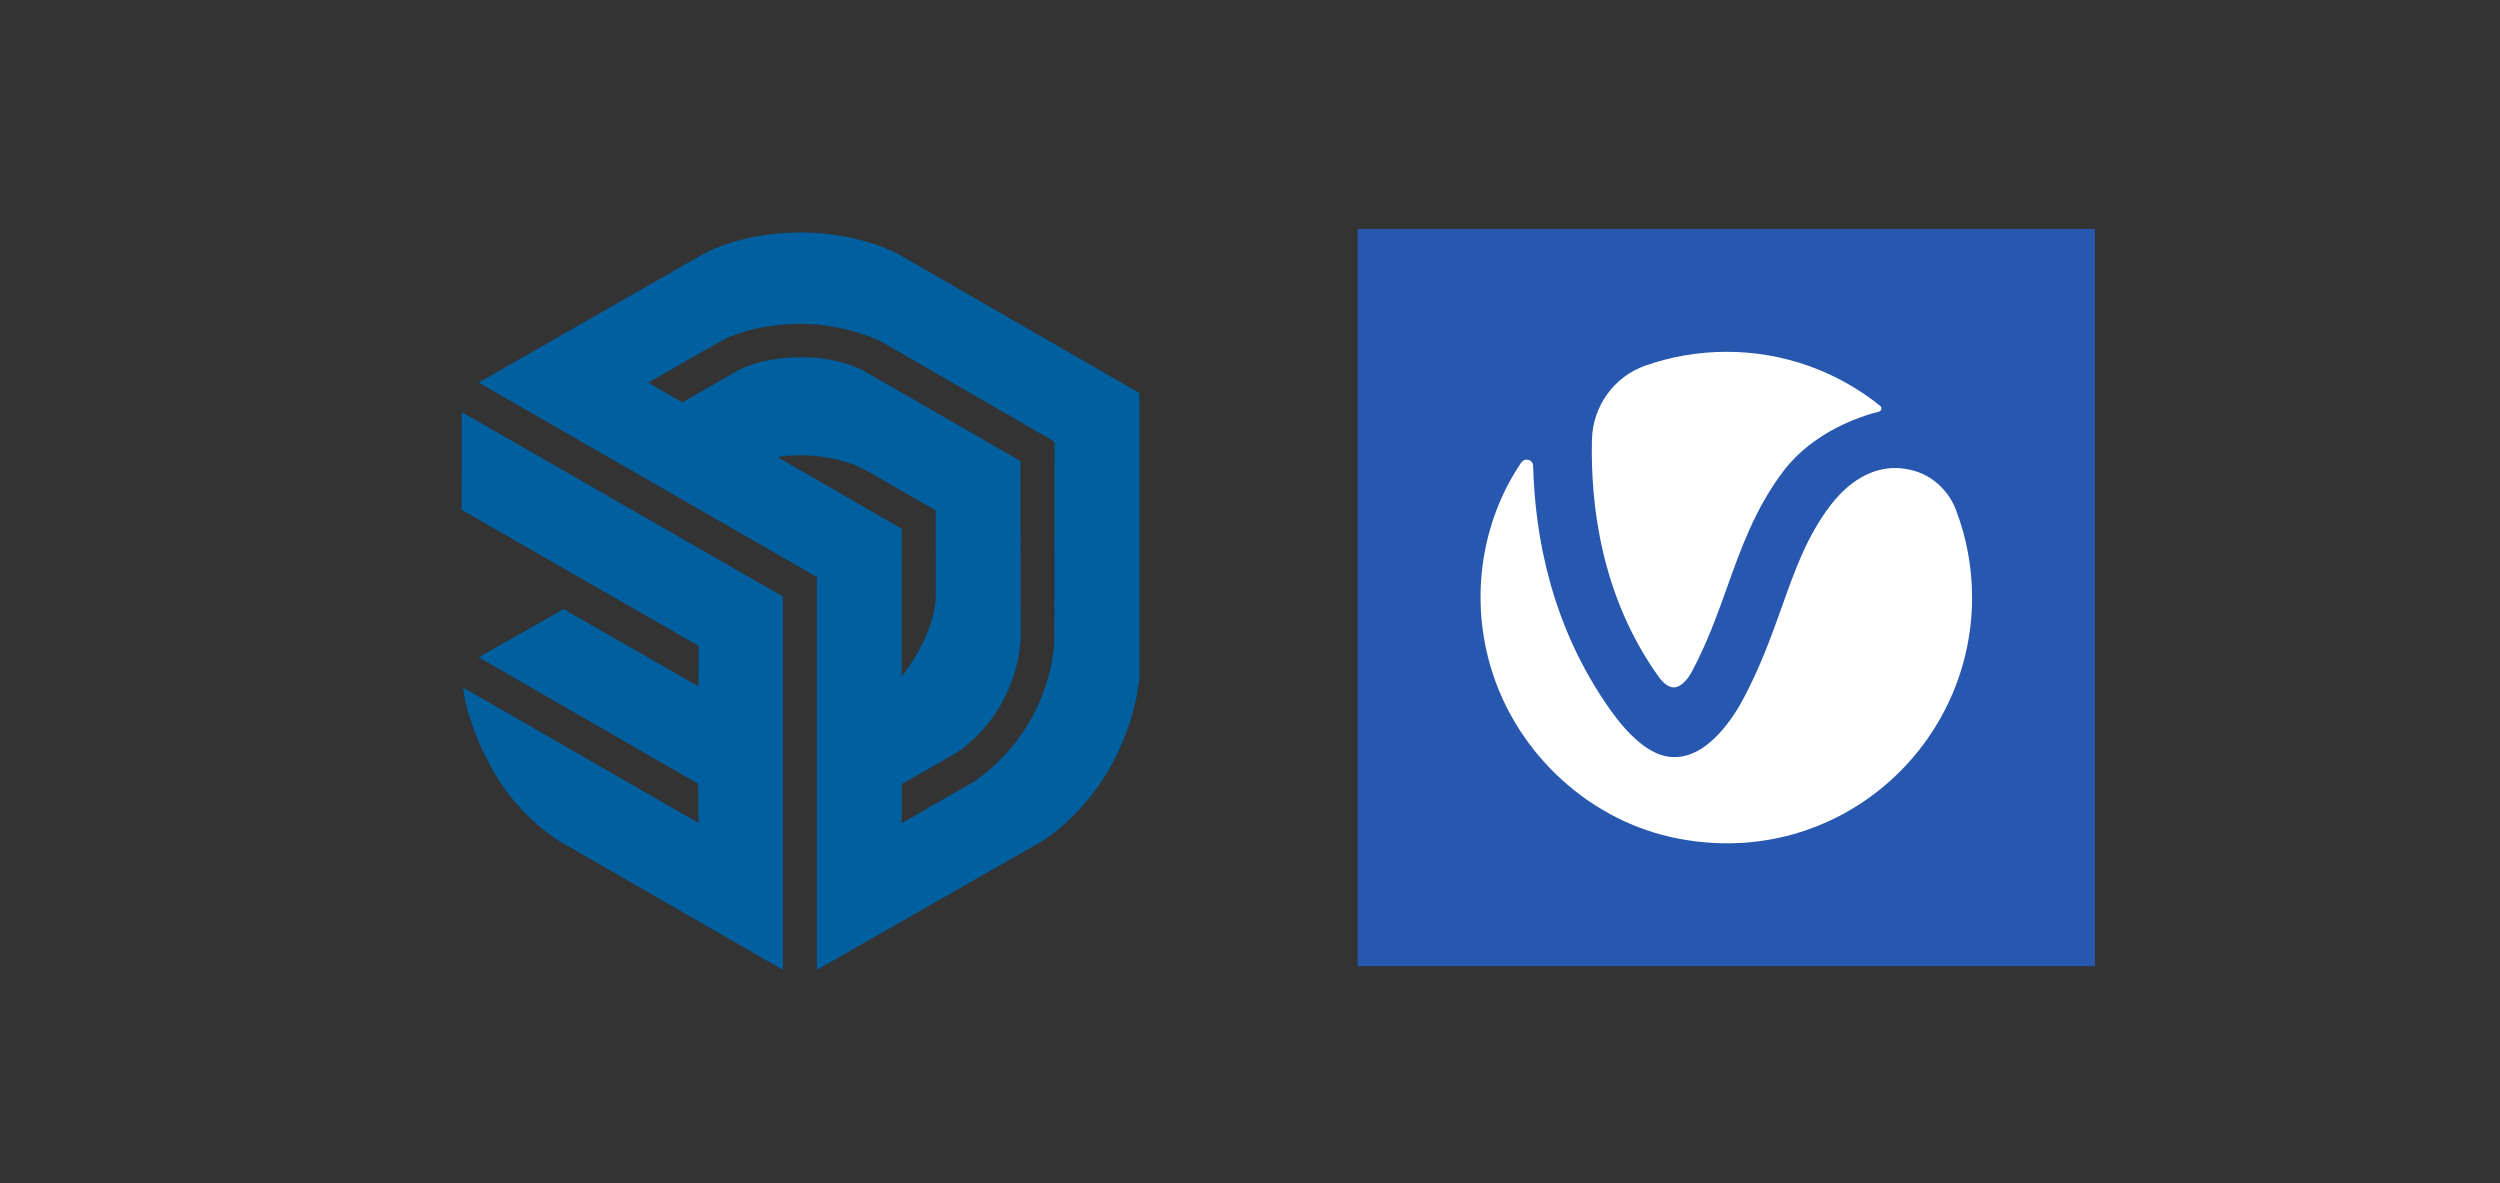
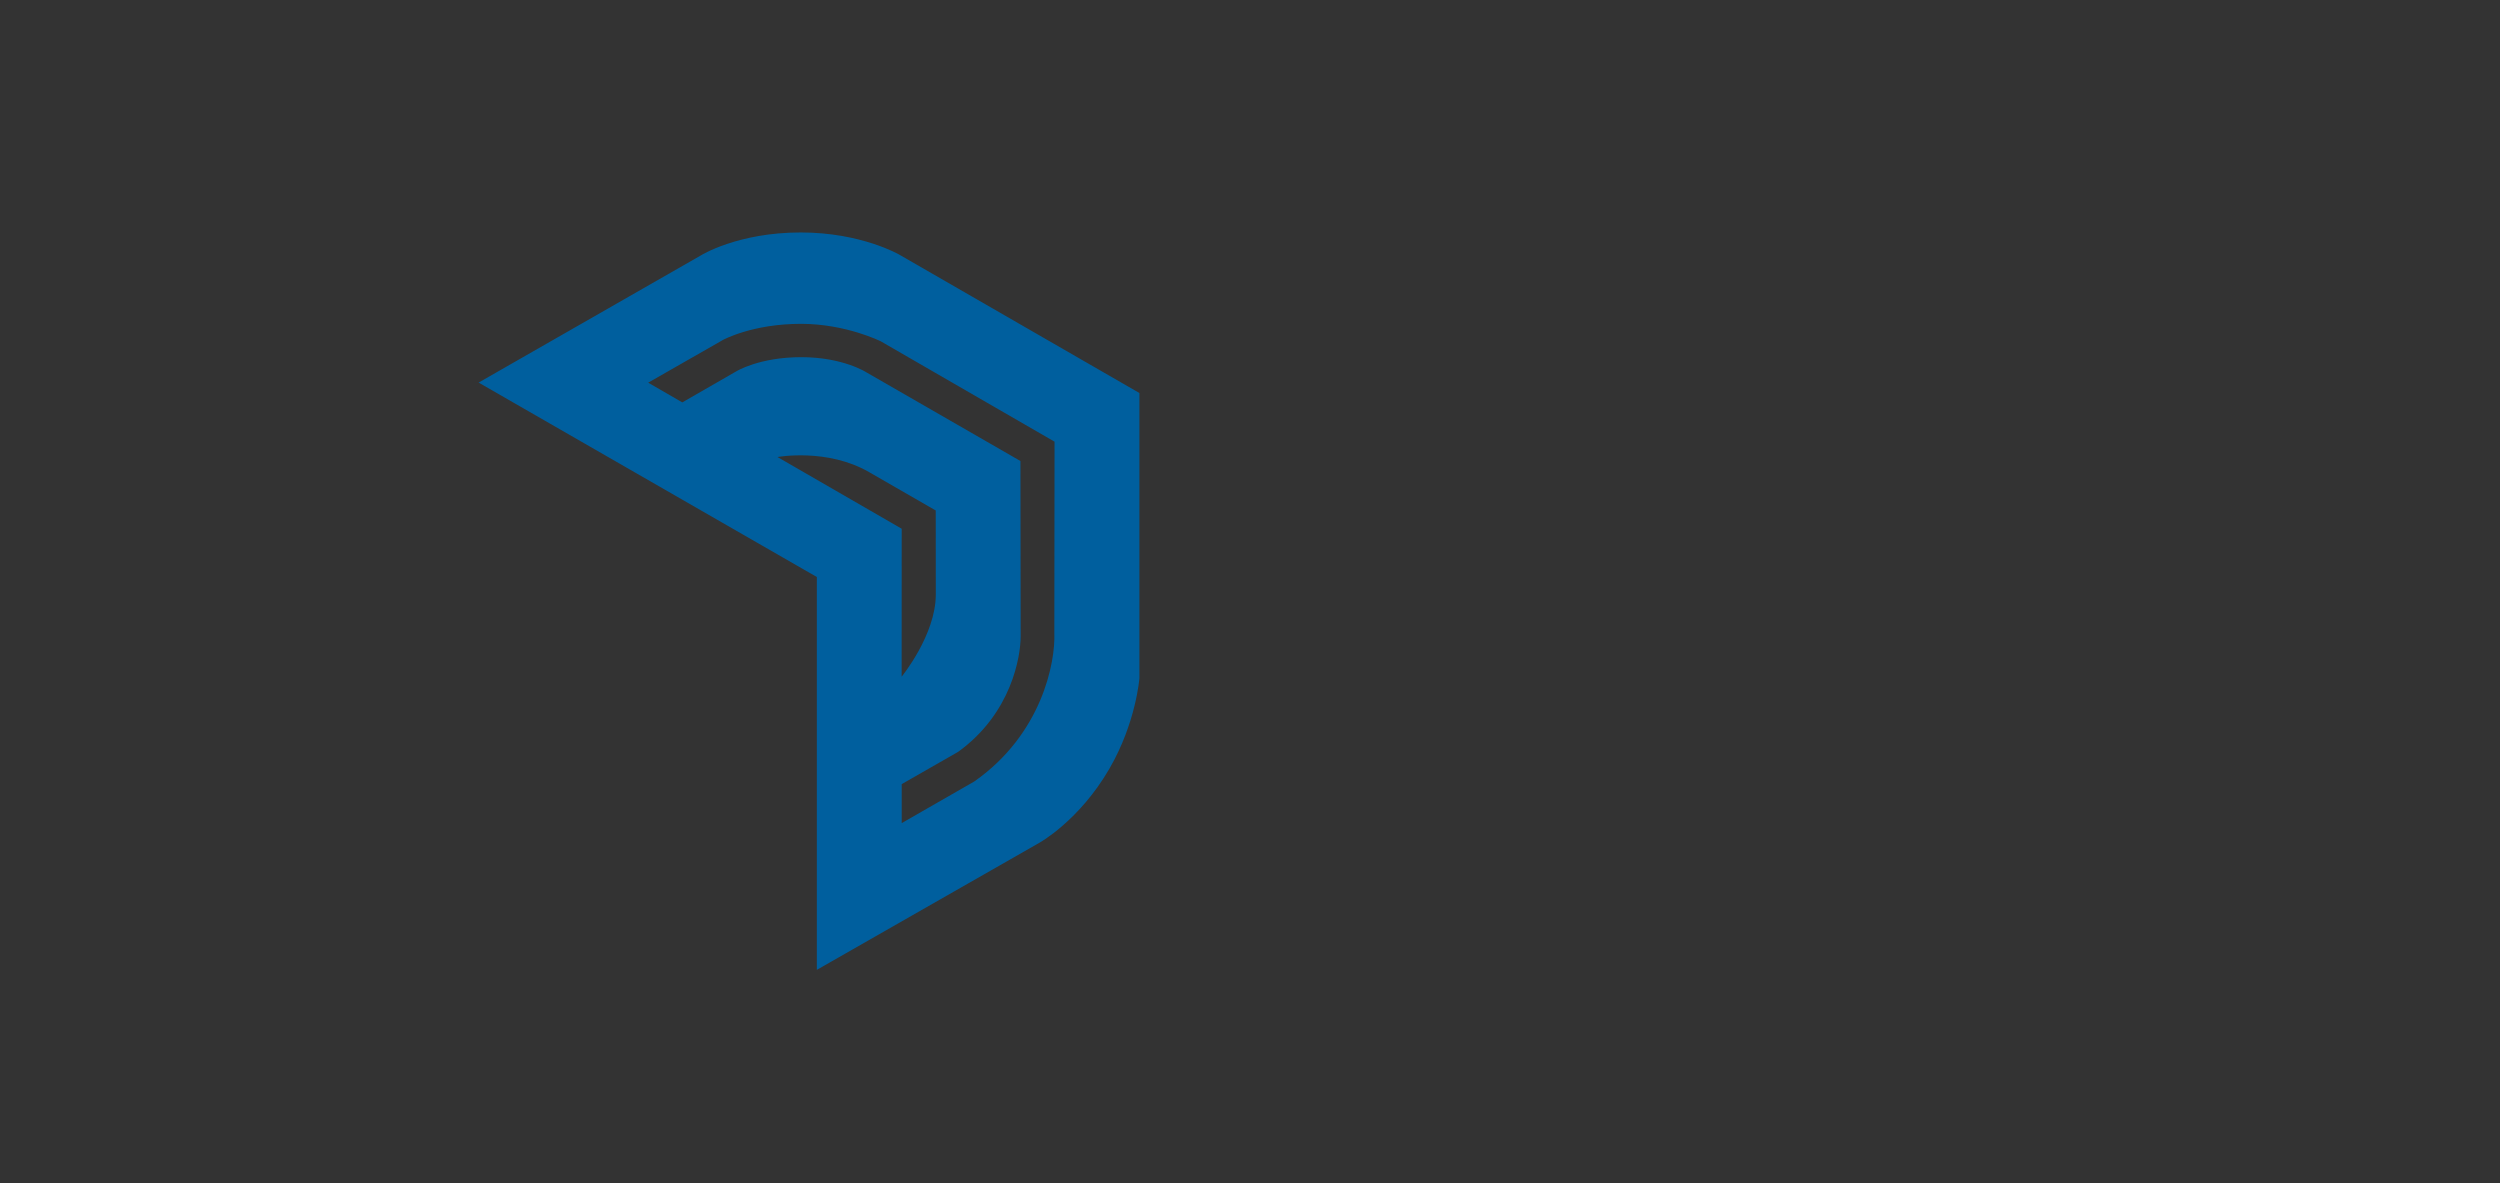
<svg xmlns="http://www.w3.org/2000/svg" width="100%" height="100%" viewBox="0 0 169 80" version="1.1" xml:space="preserve" style="fill-rule:evenodd;clip-rule:evenodd;stroke-linejoin:round;stroke-miterlimit:2;">
  <rect x="0" y="0" width="169" height="80" fill="#333333" stroke="none" />
  <g transform="matrix(2.077,0,0,2.077,18.322,5.329)">
    <path d="M28.263,10.226L20.451,5.724C20.451,5.724 19.214,5 17.239,5C15.183,5 13.992,5.746 13.992,5.746L6.756,9.886L17.764,16.214L17.764,29L25.009,24.863C25.009,24.863 26.304,24.149 27.288,22.45C28.155,20.954 28.263,19.507 28.263,19.507L28.263,10.226ZM16.483,12.309C16.483,12.309 18.097,12.011 19.463,12.799C20.828,13.586 21.634,14.049 21.634,14.049C21.634,14.049 21.636,15.146 21.636,16.785C21.636,18.098 20.524,19.459 20.524,19.459L20.526,14.643L16.483,12.309ZM22.885,22.871L20.526,24.224L20.526,22.955L22.362,21.905C24.109,20.645 24.398,18.788 24.398,18.144L24.391,12.439L19.386,9.558C19.386,9.558 18.625,9.059 17.257,9.059C15.889,9.059 15.143,9.52 15.143,9.52L13.385,10.531L12.275,9.889L14.704,8.501C14.704,8.501 15.655,7.974 17.248,7.974C18.711,7.974 19.849,8.545 19.849,8.545L25.501,11.81L25.494,18.036C25.534,18.993 25.088,21.332 22.885,22.871Z" style="fill:rgb(0,95,158);fill-rule:nonzero;" />
-     <path d="M6.2,14.027L13.917,18.455L13.91,19.774L9.52,17.257L6.758,18.828L13.906,22.947L13.91,24.217L6.253,19.812C6.273,20.328 6.741,21.919 7.636,23.15C8.545,24.396 9.582,24.925 9.582,24.925L16.659,29L16.659,16.849L6.207,10.846L6.2,14.027Z" style="fill:rgb(0,95,158);fill-rule:nonzero;" />
  </g>
  <g transform="matrix(0.356,0,0,0.356,91.801,15.462)">
    <g transform="matrix(1,0,0,1,-0.064,-29.962)">
-       <rect x="0" y="30" width="140" height="140" style="fill:rgb(40,87,175);" />
-     </g>
+       </g>
    <g transform="matrix(1,0,0,1,-0.064,-29.962)">
-       <path d="M57.131,115.012C58.082,116.355 59.173,117.111 60.124,117.055C61.215,116.999 62.474,115.88 63.398,114.173C66.363,108.66 68.294,103.23 70.168,97.997C72.798,90.637 75.484,83.053 80.912,75.889C86.647,68.417 95.684,65.507 98.985,64.695C99.489,64.555 99.628,63.912 99.237,63.604C91.207,57.167 81.079,53.333 70.056,53.333C64.657,53.333 59.453,54.257 54.613,55.964C48.654,58.063 44.653,63.66 44.485,69.984C44.205,82.186 46.164,99.648 57.131,115.012" style="fill:white;fill-rule:nonzero;" />
-       <path d="M100.524,75.497C95.544,76.141 91.907,79.695 89.724,82.55C85.332,88.37 83.122,94.527 80.576,101.691C78.561,107.316 76.491,113.137 73.134,119.406C70.336,124.611 65.86,129.928 60.824,130.264C60.544,130.264 60.292,130.292 60.012,130.292C55.452,130.292 51.116,125.73 48.066,121.449C36.819,105.665 33.658,88.398 33.322,74.994C33.294,73.79 31.755,73.371 31.056,74.378C24.425,84.089 21.32,97.605 24.733,111.262C29.097,128.697 43.226,141.822 59.425,145.46C89.78,152.288 116.667,129.2 116.667,99.984C116.667,94.107 115.576,88.482 113.589,83.305C112.134,79.527 108.917,76.617 104.972,75.749C103.461,75.385 101.979,75.302 100.524,75.497" style="fill:white;fill-rule:nonzero;" />
-     </g>
+       </g>
  </g>
</svg>